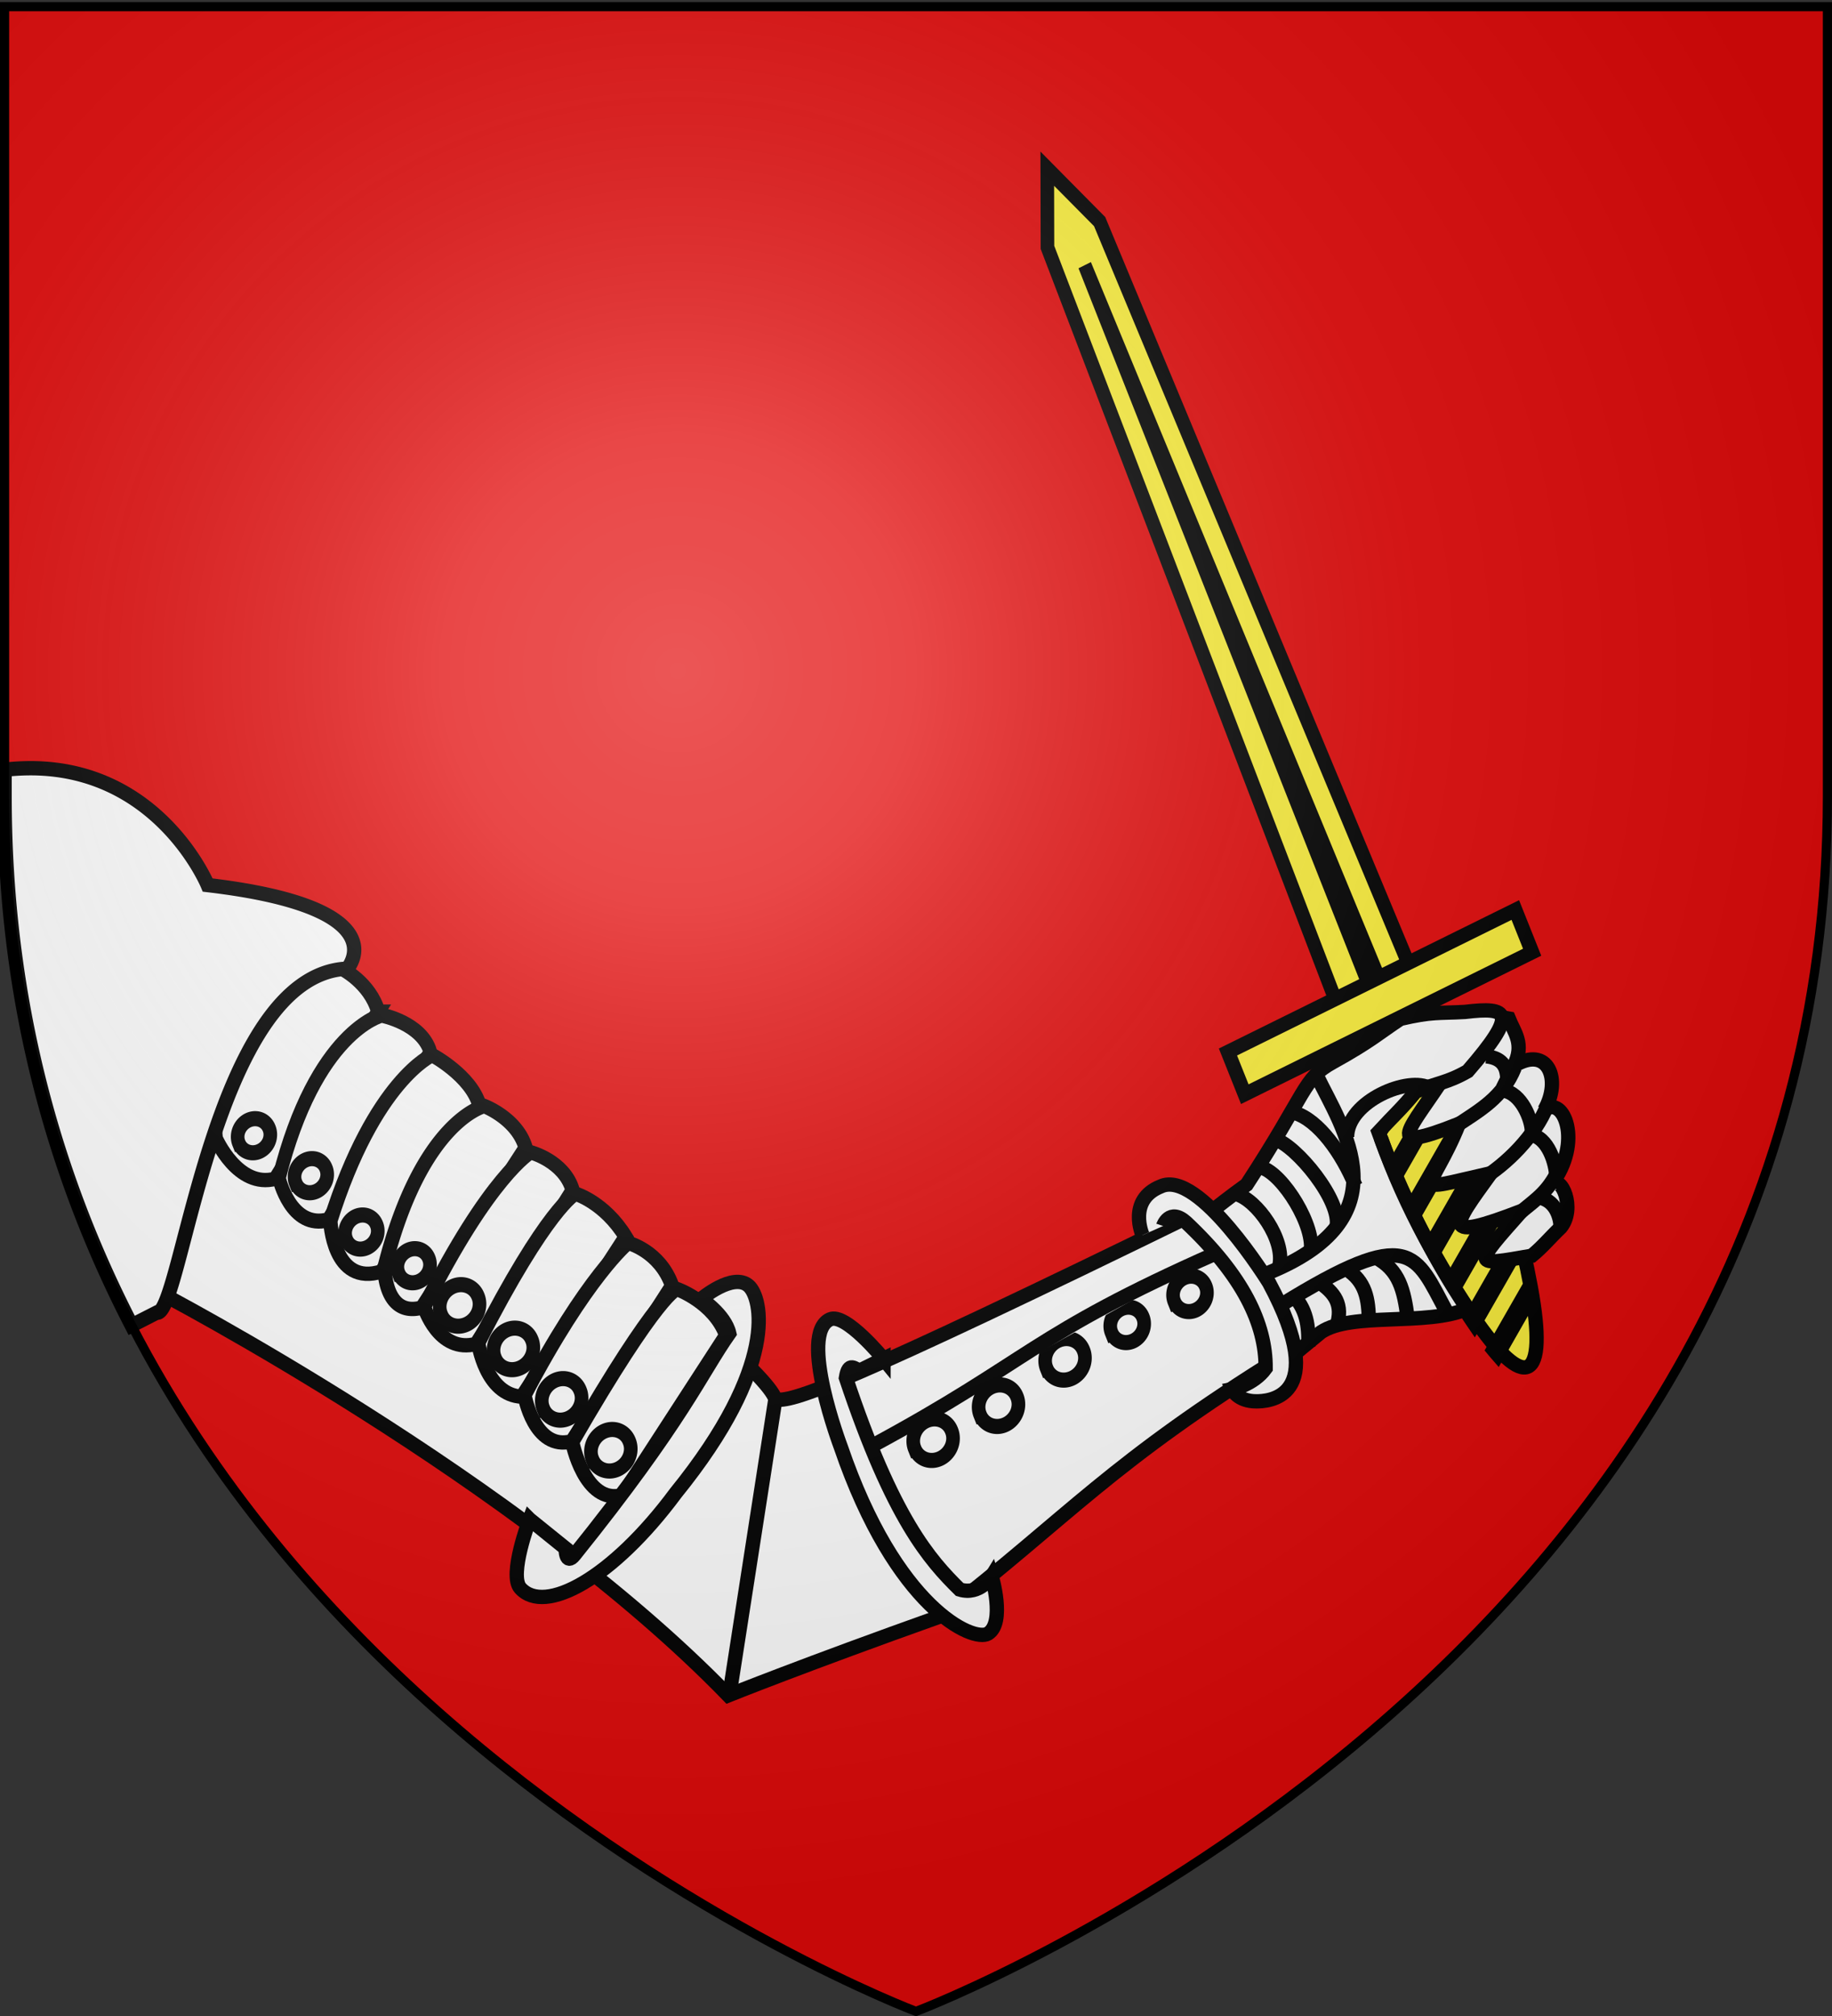
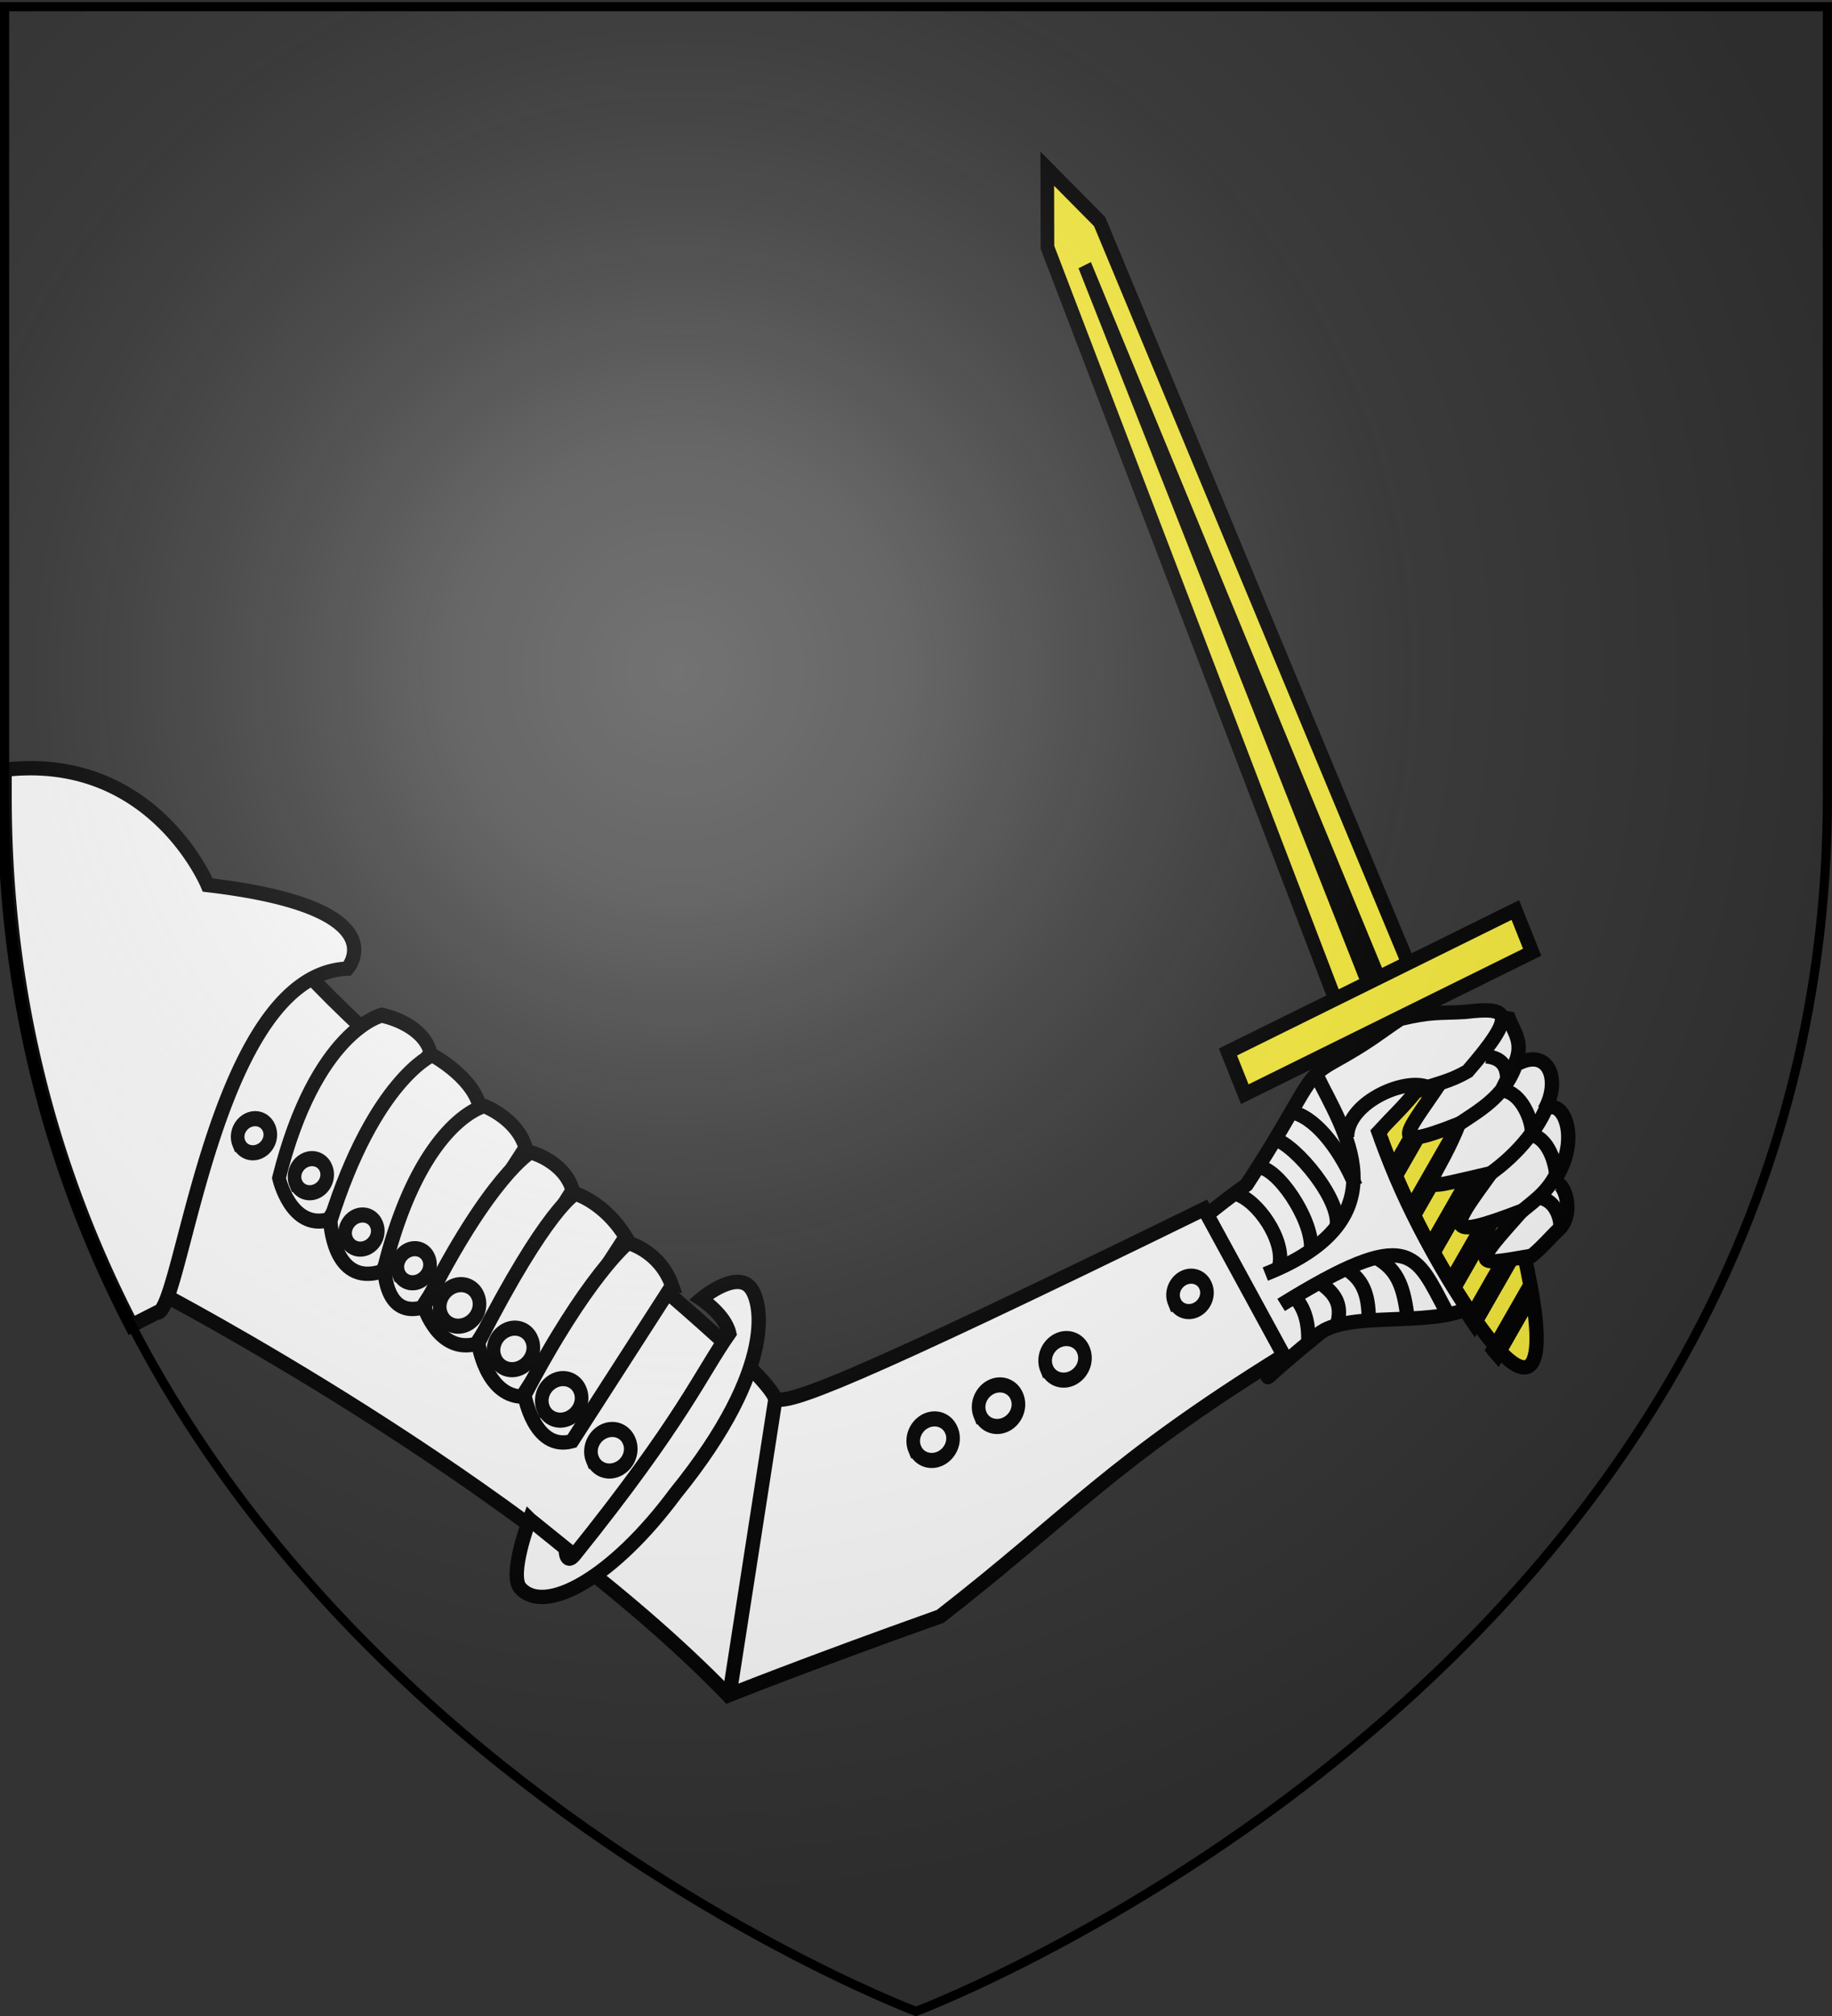
<svg xmlns="http://www.w3.org/2000/svg" xmlns:xlink="http://www.w3.org/1999/xlink" width="600" height="660" version="1.0">
  <rect width="100%" height="100%" fill="#333333" stroke="none" />
  <desc>Flag of Canton of Valais (Wallis)</desc>
  <defs>
    <radialGradient xlink:href="#b" id="c" cx="221.445" cy="226.331" r="300" fx="221.445" fy="226.331" gradientTransform="matrix(1.353 0 0 1.349 -77.63 -85.747)" gradientUnits="userSpaceOnUse" />
    <linearGradient id="b">
      <stop offset="0" style="stop-color:white;stop-opacity:.314" />
      <stop offset=".19" style="stop-color:white;stop-opacity:.251" />
      <stop offset=".6" style="stop-color:#6b6b6b;stop-opacity:.125" />
      <stop offset="1" style="stop-color:black;stop-opacity:.125" />
    </linearGradient>
  </defs>
  <g style="display:inline">
-     <path d="M300 658.5s298.5-112.32 298.5-397.772V2.176H1.5v258.552C1.5 546.18 300 658.5 300 658.5" style="fill:#e20909;fill-opacity:1;fill-rule:evenodd;stroke:none;stroke-width:1px;stroke-linecap:butt;stroke-linejoin:miter;stroke-opacity:1" />
-   </g>
+     </g>
  <g style="display:inline">
    <path d="M482.23 430.7c17.365 25.668 24.88 21.958 19.097-9.427-5.781-31.385-18.104-67.447-35.759-92.972s-27.784-20.523-22.584 11.149 21.883 65.582 39.247 91.25z" style="fill:#fcef3c;fill-opacity:1;fill-rule:nonzero;stroke:#000;stroke-width:4.693;stroke-miterlimit:4;stroke-dasharray:none;stroke-opacity:1" />
    <path d="M490.45 443.5a80 80 0 0 1-1.382-1.631l11.992-20.938c.198 1.003.385 2.005.573 3.009zm-7.6-10.082q-.628-.923-1.248-1.853l15.677-27.412c.24.947.477 1.89.708 2.84zm-7.08-10.958c-.4-.65-.809-1.297-1.205-1.951l18.317-31.981c.274.879.544 1.753.81 2.635zm-6.766-11.55q-.565-1.018-1.12-2.044l20.02-34.982q.456 1.228.902 2.46zm-6.378-12.204c-.355-.718-.714-1.428-1.063-2.15l20.822-36.38c.336.77.658 1.541.987 2.316zm-5.983-12.888c-.331-.768-.661-1.544-.986-2.316l20.704-36.168c.362.718.715 1.45 1.07 2.172zm-5.493-13.746c-.301-.82-.608-1.637-.902-2.461l19.608-34.238c.143.227.293.459.436.685.25.435.496.866.744 1.304zm-4.928-14.72c-.242-.912-.49-1.83-.733-2.75l17.28-30.209q.64.914 1.264 1.844z" style="fill:#000;fill-opacity:1;fill-rule:nonzero;stroke:#000;stroke-width:4.693;stroke-miterlimit:4;stroke-dasharray:none;stroke-opacity:1" />
    <g style="fill:#fcef3c;fill-opacity:1;stroke:#000;stroke-width:7.002;stroke-miterlimit:4;stroke-dasharray:none;stroke-opacity:1">
      <path d="M244.457 371.58h41.416l-6 385.858-14.708 33.356-14.708-33.356z" style="fill:#fcef3c;fill-opacity:1;fill-rule:nonzero;stroke:#000;stroke-width:7.002;stroke-miterlimit:4;stroke-dasharray:none;stroke-opacity:1" transform="matrix(.581 -.287 -.258 -.646 392.958 642.18)" />
      <path d="m263.156 375.063 1.496 367.03 4.504-367.03z" style="fill:#fcef3c;fill-opacity:1;fill-rule:evenodd;stroke:#000;stroke-width:7.002;stroke-linecap:butt;stroke-linejoin:miter;stroke-miterlimit:4;stroke-dasharray:none;stroke-opacity:1" transform="matrix(.581 -.287 -.258 -.646 392.958 642.18)" />
    </g>
    <path d="M246.414-503.097h104.917v14.866H246.414z" style="fill:#fcef3c;fill-opacity:1;fill-rule:nonzero;stroke:#000;stroke-width:4.701;stroke-miterlimit:4;stroke-dasharray:none;stroke-opacity:1" transform="matrix(.897 -.443 -.371 -.929 0 0)" />
    <path d="M473.42 335.393c7.001-2.656 10.65-3.888 20.693-1.952 1.818 4.554 5.304 8.285 1.678 15.527 11.323-7 15.675 4.628 10.027 14.453 6.25-5.082 12.759 10.557 2.258 24.353 3.362-3.393 8.035 7.961 3.102 14.042-3.73 3.561-5.893 6.325-9.512 9.287-19.616 3.443-19.53 3.69-3.192-14.732-27.257 10.534-22.881 5.252-10.178-12.31-28.56 6.488-19.605 6.665-10.477-16.124-25.985 10.187-16.006 2.094-3.905-16.837l5.115-7.333z" style="fill:#fff;fill-opacity:1;fill-rule:evenodd;stroke:#000;stroke-width:4.693;stroke-linecap:butt;stroke-linejoin:miter;stroke-miterlimit:4;stroke-dasharray:none;stroke-opacity:1;display:inline" />
    <path d="M479.802 331.285c14.4-1.734 17.574.158.883 19.406-6.863 3.922-10.05 3.776-17.07 6.722-4.312 5.332-7.018 7.63-12.136 13.193 6.73 18.718 17.48 40.67 29.103 57.861-13.329 5.78-37.822.954-47.906 7.64-37.838 30.759 5.542 1.146-42.452 17.658l-42.511-26.361c35.143-16.36 39.784-24.71 60.577-39.571 19.849-30.364 18.471-34.732 28.118-40.03 12.628-6.975 15.45-9.802 22.244-14.25 10.484-2.434 12.448-1.783 21.15-2.268z" style="fill:#fff;fill-opacity:1;fill-rule:evenodd;stroke:#000;stroke-width:4.693;stroke-linecap:butt;stroke-linejoin:miter;stroke-miterlimit:4;stroke-dasharray:none;stroke-opacity:1;display:inline" />
    <path d="M452.233 372.495c8.093 23.207 20.354 44.43 32.096 61.214" style="fill:none;fill-opacity:1;fill-rule:nonzero;stroke:#000;stroke-width:4.693;stroke-miterlimit:4;stroke-dasharray:none;stroke-opacity:1;display:inline" />
    <path d="M496.078 349.557c-3.986 9.8-11.1 13.67-19.628 19.338M506.75 361.928c-3.864 9.871-13.47 19.346-21.798 24.314M510.077 383.802c-4.184 7.931-8.112 9.314-15.276 15.824" style="fill:none;fill-rule:evenodd;stroke:#000;stroke-width:4.693;stroke-linecap:butt;stroke-linejoin:miter;stroke-miterlimit:4;stroke-dasharray:none;stroke-opacity:1" />
    <path d="M394.349 395.827c-119.825 58.598-135.439 63.457-140.408 62.275-3.874-14.672-139.932-116.527-163.507-151.877L51.557 422.78s118.436 61.594 186.956 132.25c0 0 25.25-10.136 69.424-25.861 42.883-33.33 55.485-50.14 112.491-85.467z" style="fill:#fff;fill-opacity:1;fill-rule:evenodd;stroke:#000;stroke-width:4.693;stroke-linecap:butt;stroke-linejoin:miter;stroke-miterlimit:4;stroke-dasharray:none;stroke-opacity:1" />
-     <path d="M380.934 401.363s2.047-6.088 7.528-1.172c18.554 17.465 26.172 33.181 26.049 47.78-3.967 5.476-10.984 6.834-10.984 6.834s1.696 4.003 7.998 3.964c2.807-.017 24.844-.15 4.13-38.786 0 0-23.013-37.345-35.48-31.582-11.07 4.411-5.981 15.956-5.981 15.956M289.357 444.854l-7.685 3.793c-1.61-.16-3.72-3.28-4.627 2.423 15.42 46.227 27.43 59.622 37.259 69.309 6.608 2.015 10.495-4.322 10.495-4.322s4.511 15.192-1.208 18.736c-4.825 2.99-30.192-8.362-48.206-61.045 0 0-14.018-37.072-3.548-41.817 5.078-2.297 17.52 12.923 17.52 12.923zM123.878 331.19l-33.654 54.69c-12.37 3.37-19.577-13.249-19.577-13.249-4.167-38.369 33.249-57.095 41.29-55.514 0 0 9.169 4.497 11.94 14.073z" style="fill:#fff;fill-opacity:1;fill-rule:evenodd;stroke:#000;stroke-width:4.693;stroke-linecap:butt;stroke-linejoin:miter;stroke-miterlimit:4;stroke-dasharray:none;stroke-opacity:1" />
    <g style="stroke:#000;stroke-width:3;stroke-miterlimit:4;stroke-dasharray:none;stroke-opacity:1">
      <path d="m500.617 114.223 34.087 21.298c8.447-1.517 6.614-12.003 6.614-12.003-19.278-23.392-33.834-20.36-33.834-20.36s-7.517 5-6.867 11.065z" style="fill:#fff;fill-opacity:1;fill-rule:evenodd;stroke:#000;stroke-width:3;stroke-linecap:butt;stroke-linejoin:miter;stroke-miterlimit:4;stroke-dasharray:none;stroke-opacity:1" transform="matrix(-1.356 .669 .602 1.507 751.033 -162.619)" />
      <path d="M181.5 70.052a1.623 1.463 0 1 1-3.245 0 1.623 1.463 0 1 1 3.246 0z" style="fill:#fff;fill-opacity:1;stroke:#000;stroke-width:1.336;stroke-miterlimit:4;stroke-dasharray:none;stroke-opacity:1" transform="matrix(-3.046 1.504 1.353 3.386 554.915 -122.894)" />
    </g>
    <path d="m156.97 361.71-31.879 54.5c-16.136 5.23-16.897-16.536-16.897-16.536 14.484-46.074 33.35-54.273 33.35-54.273s12.655 6.732 15.427 16.309z" style="fill:#fff;fill-opacity:1;fill-rule:evenodd;stroke:#000;stroke-width:4.693;stroke-linecap:butt;stroke-linejoin:miter;stroke-miterlimit:4;stroke-dasharray:none;stroke-opacity:1" />
    <path d="M181.5 70.052a1.623 1.463 0 1 1-3.245 0 1.623 1.463 0 1 1 3.246 0z" style="fill:#fff;fill-opacity:1;stroke:#000;stroke-width:1.336;stroke-miterlimit:4;stroke-dasharray:none;stroke-opacity:1" transform="matrix(-3.046 1.504 1.353 3.386 571.48 -104.441)" />
    <path d="M10.469 251.5a74 74 0 0 0-8.969.5v8.719c0 67.005 16.452 124.474 41.625 173.187l8.156-4.156c8.217 1.82 18.233-110.865 62.469-112.625 0 0 17.607-19.95-45.719-27.375 0 0-15.664-37.958-57.562-38.25zM172.145 375.74l-33.952 52.332c-12.369 3.37-12.267-13.098-12.267-13.098 12.053-48.166 32.68-52.875 32.68-52.875s10.768 4.065 13.54 13.642z" style="fill:#fff;fill-opacity:1;fill-rule:evenodd;stroke:#000;stroke-width:4.693;stroke-linecap:butt;stroke-linejoin:miter;stroke-miterlimit:4;stroke-dasharray:none;stroke-opacity:1" />
    <path d="m187.546 389.638-31.529 50.305c-12.37 3.37-17.09-12.099-17.09-12.099 21.397-42.828 34.824-50.618 34.824-50.618s11.023 2.835 13.795 12.412z" style="fill:#fff;fill-opacity:1;fill-rule:evenodd;stroke:#000;stroke-width:4.693;stroke-linecap:butt;stroke-linejoin:miter;stroke-miterlimit:4;stroke-dasharray:none;stroke-opacity:1" />
    <path d="m204.904 404.913-33.952 52.331c-11.907-.451-14.32-17.612-14.32-17.612 22.574-44.24 31.8-48.85 31.8-48.85s9.5 2.758 16.472 14.131z" style="fill:#fff;fill-opacity:1;fill-rule:evenodd;stroke:#000;stroke-width:4.693;stroke-linecap:butt;stroke-linejoin:miter;stroke-miterlimit:4;stroke-dasharray:none;stroke-opacity:1" />
    <path d="m220.105 420.91-32.774 50.92c-12.37 3.37-15.544-15.073-15.544-15.073 20.428-39.033 33.878-49.875 33.878-49.875s10.423 2.578 14.44 14.028z" style="fill:#fff;fill-opacity:1;fill-rule:evenodd;stroke:#000;stroke-width:4.693;stroke-linecap:butt;stroke-linejoin:miter;stroke-miterlimit:4;stroke-dasharray:none;stroke-opacity:1" />
-     <path d="m237.824 437.132-33.952 52.331c-12.369 3.37-16.466-17.382-16.466-17.382 28.484-49.367 34.294-50.08 34.294-50.08s12.084 4.246 16.124 15.131z" style="fill:#fff;fill-opacity:1;fill-rule:evenodd;stroke:#000;stroke-width:4.693;stroke-linecap:butt;stroke-linejoin:miter;stroke-miterlimit:4;stroke-dasharray:none;stroke-opacity:1" />
    <path d="M181.5 70.052a1.623 1.463 0 1 1-3.245 0 1.623 1.463 0 1 1 3.246 0z" style="fill:#fff;fill-opacity:1;stroke:#000;stroke-width:1.096;stroke-miterlimit:4;stroke-dasharray:none;stroke-opacity:1" transform="matrix(-3.712 1.832 1.648 4.125 736.189 -160.443)" />
    <path d="M181.5 70.052a1.623 1.463 0 1 1-3.245 0 1.623 1.463 0 1 1 3.246 0z" style="fill:#fff;fill-opacity:1;stroke:#000;stroke-width:1.096;stroke-miterlimit:4;stroke-dasharray:none;stroke-opacity:1" transform="matrix(-3.712 1.832 1.648 4.125 720.385 -176.965)" />
    <path d="M181.5 70.052a1.623 1.463 0 1 1-3.245 0 1.623 1.463 0 1 1 3.246 0z" style="fill:#fff;fill-opacity:1;stroke:#000;stroke-width:1.096;stroke-miterlimit:4;stroke-dasharray:none;stroke-opacity:1" transform="matrix(-3.712 1.832 1.648 4.125 702.759 -191.205)" />
    <path d="M181.5 70.052a1.623 1.463 0 1 1-3.245 0 1.623 1.463 0 1 1 3.246 0z" style="fill:#fff;fill-opacity:1;stroke:#000;stroke-width:1.336;stroke-miterlimit:4;stroke-dasharray:none;stroke-opacity:1" transform="matrix(-3.046 1.504 1.353 3.386 588.591 -93.416)" />
    <path d="M181.5 70.052a1.623 1.463 0 1 1-3.245 0 1.623 1.463 0 1 1 3.246 0z" style="fill:#fff;fill-opacity:1;stroke:#000;stroke-width:1.096;stroke-miterlimit:4;stroke-dasharray:none;stroke-opacity:1" transform="matrix(-3.712 1.832 1.648 4.125 752.292 -143.792)" />
    <path d="M181.5 70.052a1.623 1.463 0 1 1-3.245 0 1.623 1.463 0 1 1 3.246 0z" style="fill:#fff;fill-opacity:1;stroke:#000;stroke-width:1.096;stroke-miterlimit:4;stroke-dasharray:none;stroke-opacity:1" transform="matrix(-3.712 1.832 1.648 4.125 857.843 -147.25)" />
    <path d="M181.5 70.052a1.623 1.463 0 1 1-3.245 0 1.623 1.463 0 1 1 3.246 0z" style="fill:#fff;fill-opacity:1;stroke:#000;stroke-width:1.096;stroke-miterlimit:4;stroke-dasharray:none;stroke-opacity:1" transform="matrix(-3.712 1.832 1.648 4.125 879.26 -158.376)" />
    <path d="M181.5 70.052a1.623 1.463 0 1 1-3.245 0 1.623 1.463 0 1 1 3.246 0z" style="fill:#fff;fill-opacity:1;stroke:#000;stroke-width:1.096;stroke-miterlimit:4;stroke-dasharray:none;stroke-opacity:1" transform="matrix(-3.712 1.832 1.648 4.125 901.047 -173.553)" />
-     <path d="M181.5 70.052a1.623 1.463 0 1 1-3.245 0 1.623 1.463 0 1 1 3.246 0z" style="fill:#fff;fill-opacity:1;stroke:#000;stroke-width:1.286;stroke-miterlimit:4;stroke-dasharray:none;stroke-opacity:1" transform="matrix(-3.163 1.561 1.405 3.515 839.68 -93.342)" />
    <path d="M181.5 70.052a1.623 1.463 0 1 1-3.245 0 1.623 1.463 0 1 1 3.246 0z" style="fill:#fff;fill-opacity:1;stroke:#000;stroke-width:1.286;stroke-miterlimit:4;stroke-dasharray:none;stroke-opacity:1" transform="matrix(-3.163 1.561 1.405 3.515 860.242 -103.492)" />
-     <path d="M398.36 410.264c-60.968 26.97-60.578 34.986-112.963 63.19" style="fill:#fff;fill-opacity:1;fill-rule:evenodd;stroke:#000;stroke-width:4.693;stroke-linecap:butt;stroke-linejoin:miter;stroke-miterlimit:4;stroke-dasharray:none;stroke-opacity:1" />
    <path d="m253.94 458.102-15.066 96.952" style="fill:none;fill-rule:evenodd;stroke:#000;stroke-width:4.693;stroke-linecap:butt;stroke-linejoin:miter;stroke-miterlimit:4;stroke-dasharray:none;stroke-opacity:1" />
    <path d="m173.451 497.395 11.795 9.514s-.048 5.791 2.85 2.188c35.53-44.185 41.507-59.506 50.746-72.586-1.422-6.172-9.203-11.238-9.203-11.238s10.425-8.834 15.561-4.318c4.333 3.808 10.017 26.035-23.933 67.897-20.683 27.9-42.902 40-50.855 31.067-3.854-4.334 3.039-22.524 3.039-22.524z" style="fill:#fff;fill-opacity:1;fill-rule:evenodd;stroke:#000;stroke-width:4.693;stroke-linecap:butt;stroke-linejoin:miter;stroke-miterlimit:4;stroke-dasharray:none;stroke-opacity:1" />
    <path d="M181.5 70.052a1.623 1.463 0 1 1-3.245 0 1.623 1.463 0 1 1 3.246 0z" style="fill:#fff;fill-opacity:1;stroke:#000;stroke-width:1.336;stroke-miterlimit:4;stroke-dasharray:none;stroke-opacity:1" transform="matrix(-3.046 1.504 1.353 3.386 536.287 -135.974)" />
    <path d="M414.4 417.107c46.234-18.266 25.081-47.829 16.84-65.03M492.225 357.04c5.94.613 9.51 9.548 9.467 13.43" style="fill:none;fill-rule:evenodd;stroke:#000;stroke-width:4.693;stroke-linecap:butt;stroke-linejoin:miter;stroke-miterlimit:4;stroke-dasharray:none;stroke-opacity:1" />
    <path d="M486.758 345.813c5.94.613 6.933 4.237 6.89 8.12M503.363 391.927c5.94.613 7.82 6.458 7.776 10.34M501.127 371.51c5.94.612 8.57 9.758 8.526 13.64" style="fill:none;fill-rule:evenodd;stroke:#000;stroke-width:4.693;stroke-linecap:butt;stroke-linejoin:miter;stroke-miterlimit:4;stroke-dasharray:none;stroke-opacity:1;display:inline" />
    <path d="M419.576 427.211c42.749-26.42 43.893-16.857 54.242 2.342M441.184 372.223c.092-11.862 20.555-20.13 27.148-15.908M404.828 390.886c6.905 1.963 16.027 14.916 14.194 23.43" style="fill:none;fill-rule:evenodd;stroke:#000;stroke-width:4.693;stroke-linecap:butt;stroke-linejoin:miter;stroke-miterlimit:4;stroke-dasharray:none;stroke-opacity:1" />
    <path d="M424.1 364.364c7.747 2.412 15.376 13.068 19.845 23.863M417.551 372.968c6.906 1.962 22.006 20.2 20.173 28.714M413.215 382.27c6.905 1.963 17.82 19.402 15.987 27.916M450.506 411.663c7.75 4.077 9.306 10.637 10.517 19.928M440.845 415.42c6.35 4.008 7.467 9.773 7.452 17.389M431.818 419.623c5.268 3.568 8.24 7.4 5.889 14.616M423.615 424.178c5.002 5.181 4.972 11.764 4.874 16.637" style="fill:none;fill-rule:evenodd;stroke:#000;stroke-width:4.693;stroke-linecap:butt;stroke-linejoin:miter;stroke-miterlimit:4;stroke-dasharray:none;stroke-opacity:1;display:inline" />
  </g>
  <g style="display:inline">
    <path d="M300 658.5s298.5-112.32 298.5-397.772V2.176H1.5v258.552C1.5 546.18 300 658.5 300 658.5" style="opacity:1;fill:url(#c);fill-opacity:1;fill-rule:evenodd;stroke:none;stroke-width:1px;stroke-linecap:butt;stroke-linejoin:miter;stroke-opacity:1" />
  </g>
  <g style="display:inline">
    <path d="M300 658.5S1.5 546.18 1.5 260.728V2.176h597v258.552C598.5 546.18 300 658.5 300 658.5z" style="opacity:1;fill:none;fill-opacity:1;fill-rule:evenodd;stroke:#000;stroke-width:3;stroke-linecap:butt;stroke-linejoin:miter;stroke-miterlimit:4;stroke-dasharray:none;stroke-opacity:1" />
  </g>
</svg>